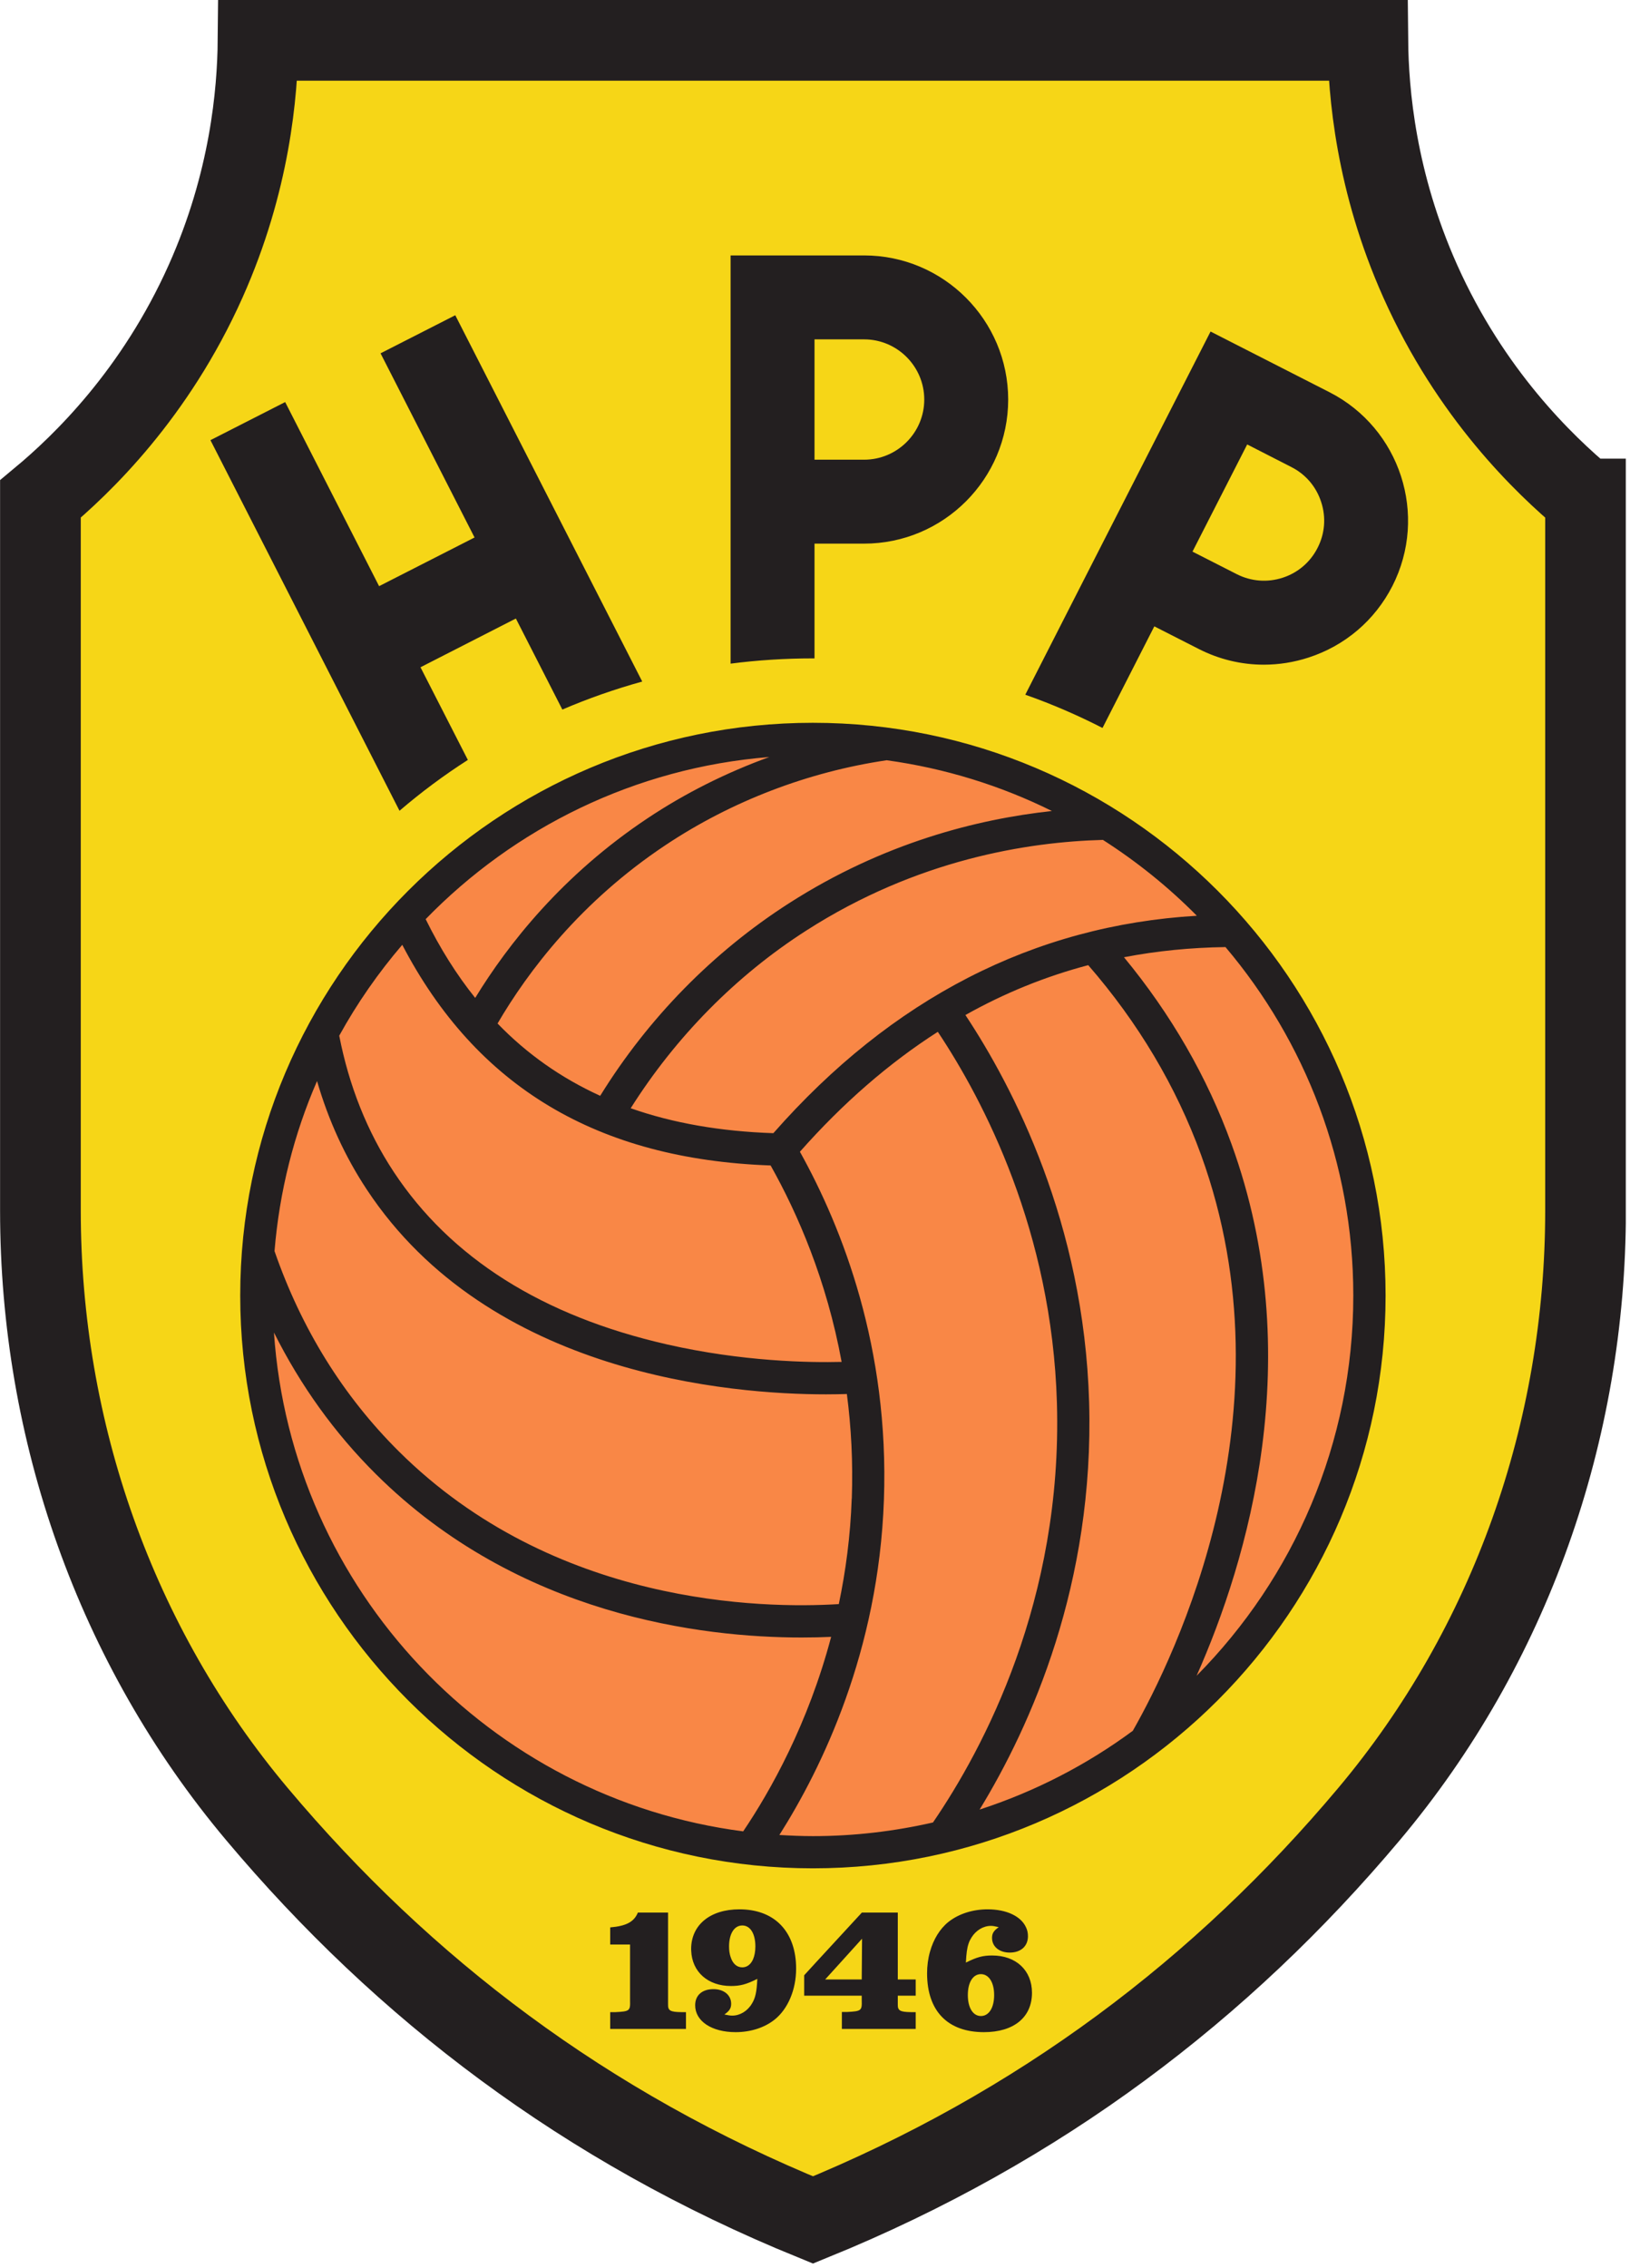
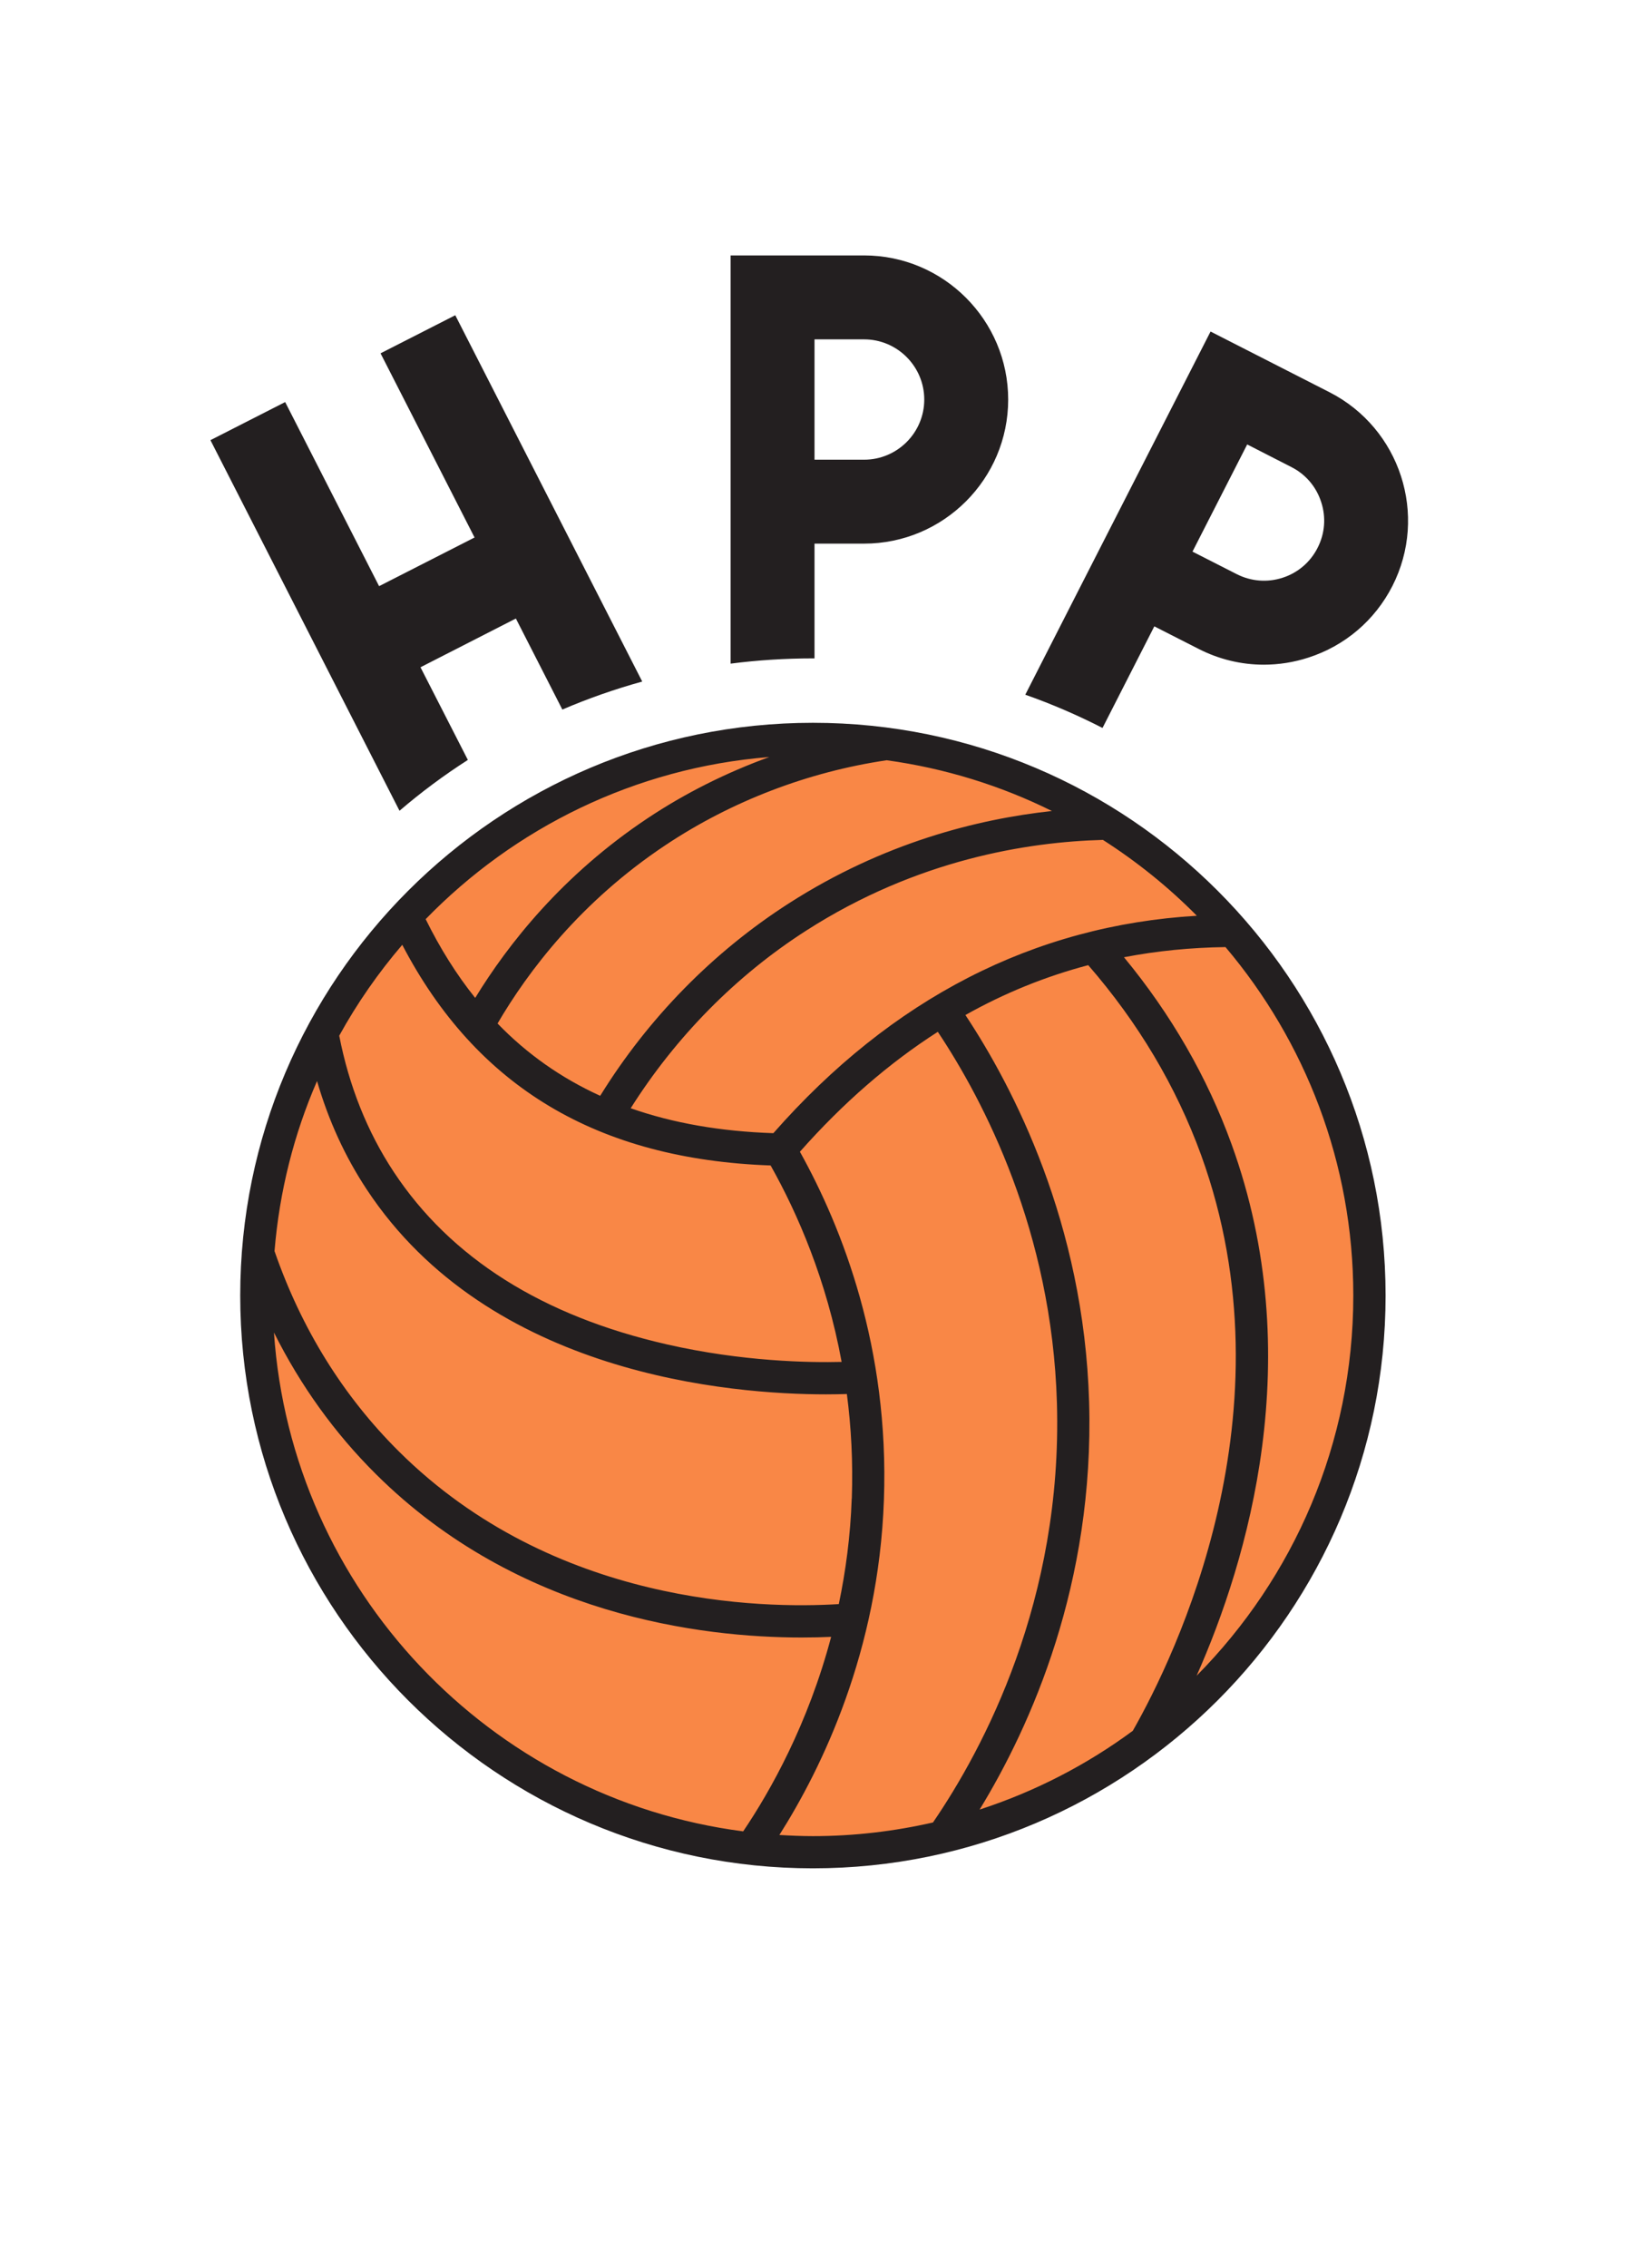
<svg xmlns="http://www.w3.org/2000/svg" width="202" height="281" viewBox="0 0 202 281" fill="none">
  <g clip-path="url(#clip0_213_43)">
-     <path d="M196.48 61.83C191.32 57.53 182.25 48.81 176 34.83C170.51 22.54 169.57 11.49 169.51 5H31.98C31.92 11.49 30.98 22.54 25.49 34.83C19.24 48.82 10.17 57.54 5.01 61.83V150.02C5.01 177.31 14.3 203.91 31.86 224.8C50.04 246.43 72.59 263.6 100.75 275.07C128.91 263.6 151.46 246.43 169.64 224.8C187.2 203.91 196.49 177.31 196.49 150.02V61.83H196.48Z" fill="#F6D617" stroke="#231F20" stroke-width="10" stroke-miterlimit="10" />
    <path fill-rule="evenodd" clip-rule="evenodd" d="M100.74 91.45C138.89 91.45 169.82 122.38 169.82 160.53C169.82 198.68 138.89 229.61 100.74 229.61C62.59 229.61 31.66 198.68 31.66 160.53C31.66 122.38 62.59 91.45 100.74 91.45Z" fill="#F98746" />
    <path d="M100.74 89.56C61.61 89.56 29.77 121.4 29.77 160.53C29.77 199.66 61.61 231.5 100.74 231.5C139.87 231.5 171.71 199.66 171.71 160.53C171.71 121.4 139.88 89.56 100.74 89.56ZM148.32 113.47C128.14 114.66 110.51 123.72 95.84 140.41C89.31 140.19 83.42 139.17 78.16 137.32C83.74 128.48 91.21 120.88 99.94 115.29C113.66 106.49 127.37 104.32 136.68 104.07C140.9 106.77 144.81 109.92 148.32 113.47ZM140.41 214.44C134.7 218.66 128.29 221.98 121.4 224.22C127.76 213.81 135.63 196.24 134.97 173.71C134.32 151.57 125.58 134.74 119.64 125.77C124.48 123.05 129.55 120.99 134.86 119.59C141.04 126.7 145.75 134.6 148.85 143.12C160.38 174.92 145.64 205.22 140.4 214.43L140.41 214.44ZM105.55 185.69C105.39 190.34 104.8 194.7 103.95 198.76C94.43 199.35 68.64 198.92 49.43 179.84C42.52 172.98 37.35 164.63 34.02 155.02C34.63 147.59 36.44 140.5 39.29 133.95C40.7 138.81 42.76 143.32 45.46 147.4C60.65 170.4 90.65 172.77 102.36 172.77C103.37 172.77 104.23 172.75 104.95 172.73C105.48 176.79 105.72 181.11 105.56 185.69H105.55ZM82.65 166.58C67.23 163.07 55.84 155.88 48.79 145.2C45.51 140.23 43.25 134.55 42.04 128.33C44.26 124.3 46.88 120.54 49.85 117.07C59.04 134.68 74.02 143.64 95.5 144.41C98.85 150.37 102.44 158.62 104.3 168.75C100.31 168.85 92.04 168.72 82.64 166.58H82.65ZM109.88 94.2C117.14 95.2 124.03 97.35 130.36 100.49C121.12 101.49 109.46 104.43 97.78 111.92C88.36 117.96 80.31 126.18 74.38 135.78C69.56 133.58 65.32 130.61 61.66 126.82C65.42 120.38 71.95 111.72 82.47 104.72C90.65 99.27 100.13 95.64 109.89 94.2H109.88ZM95.34 93.8C90.02 95.73 84.93 98.27 80.25 101.39C69.72 108.4 62.97 116.97 58.89 123.65C56.58 120.77 54.54 117.52 52.75 113.89C63.75 102.58 78.69 95.13 95.34 93.8ZM33.95 165.11C37.24 171.68 41.46 177.57 46.61 182.68C64.26 200.21 87.04 202.9 99.34 202.9C100.69 202.9 101.92 202.87 103 202.82C100.14 213.62 95.5 221.88 92.1 226.92C60.73 222.86 36.12 197.03 33.95 165.11ZM96.59 227.36C101.82 219.11 108.88 204.64 109.54 185.84C110.21 167.04 104.41 152.19 99.13 142.71C104.49 136.65 110.18 131.72 116.22 127.85C121.9 136.38 130.36 152.55 130.98 173.84C131.69 198.31 121.87 216.68 115.62 225.82C110.83 226.91 105.86 227.51 100.75 227.51C99.36 227.51 97.98 227.45 96.6 227.37L96.59 227.36ZM148.3 207.62C154.6 193.41 162.18 168.13 152.62 141.77C149.6 133.43 145.11 125.66 139.29 118.61C143.34 117.83 147.53 117.41 151.87 117.35C161.74 129.02 167.71 144.09 167.71 160.53C167.71 178.87 160.29 195.51 148.31 207.62H148.3Z" fill="#231F20" />
-     <path d="M122.96 242.3C121.8 242.3 121.08 242.49 119.7 243.18C119.75 242.09 119.84 241.39 120.03 240.83C120.12 240.55 120.24 240.32 120.39 240.08C120.94 239.18 121.87 238.63 122.8 238.63C123.06 238.63 123.3 238.68 123.77 238.79C123.17 239.21 122.95 239.54 122.94 240.08V240.13C122.94 241.2 123.84 241.94 125.13 241.94C126.51 241.94 127.39 241.15 127.39 239.91C127.39 239.51 127.31 239.13 127.14 238.79C126.52 237.44 124.74 236.58 122.39 236.58C120.56 236.58 118.82 237.13 117.55 238.13C116.48 238.98 115.68 240.29 115.25 241.83C115.01 242.67 114.89 243.58 114.89 244.51C114.89 249.18 117.44 251.8 121.94 251.8C125.63 251.8 127.89 249.97 127.89 246.92C127.89 244.15 125.92 242.3 122.96 242.3ZM121.56 249.8C120.58 249.8 119.94 248.78 119.94 247.2C119.94 245.62 120.58 244.61 121.56 244.61C122.54 244.61 123.2 245.63 123.2 247.2C123.2 248.77 122.56 249.8 121.56 249.8ZM111.26 236.98H106.81L101.17 243.1L99.66 244.75V247.28H106.79V247.87C106.83 249.13 106.74 249.21 104.98 249.3H104.33V251.4H113.48V249.32H112.91C111.53 249.3 111.24 249.13 111.26 248.35V247.28H113.48V245.27H111.26V236.98ZM106.81 242.89L106.79 245.27H102.26L104.29 243.03L106.83 240.22L106.81 242.89ZM91.63 236.58C88.01 236.58 85.65 238.51 85.65 241.51C85.65 241.58 85.65 241.65 85.66 241.72C85.76 244.33 87.73 246.08 90.58 246.08C91.73 246.08 92.47 245.89 93.85 245.2C93.78 246.82 93.61 247.59 93.16 248.3C92.61 249.21 91.68 249.75 90.75 249.75C90.49 249.75 90.25 249.71 89.77 249.61C90.39 249.18 90.61 248.85 90.61 248.28C90.61 247.2 89.7 246.47 88.42 246.47C87.01 246.47 86.15 247.23 86.15 248.47C86.15 250.44 88.2 251.8 91.16 251.8C93.01 251.8 94.73 251.25 95.99 250.25C97.64 248.94 98.66 246.54 98.66 243.94C98.66 243.65 98.65 243.36 98.63 243.08C98.31 239.02 95.74 236.58 91.63 236.58ZM93.32 242.78C93.04 243.41 92.57 243.77 91.99 243.77C91.3 243.77 90.79 243.29 90.54 242.48C90.41 242.11 90.35 241.68 90.35 241.18C90.35 239.61 90.99 238.58 91.99 238.58C92.99 238.58 93.61 239.61 93.61 241.18C93.61 241.82 93.5 242.36 93.32 242.78ZM82.79 248.35V236.98H79.05C78.58 238.13 77.62 238.65 75.62 238.82V240.94H78.08V247.87C78.12 249.16 78.03 249.23 76.27 249.32H75.62V251.4H85.01V249.32H84.44C83.05 249.3 82.77 249.13 82.79 248.35Z" fill="#231F20" />
    <path d="M164.76 48.6L150.02 41.08L133.79 72.88L127.06 86.08C130.36 87.24 133.55 88.62 136.63 90.2L143.05 77.61L148.53 80.4C151.07 81.7 153.83 82.36 156.61 82.36C158.47 82.36 160.33 82.07 162.15 81.48C166.69 80.01 170.38 76.86 172.55 72.62C177.02 63.85 173.53 53.08 164.76 48.6ZM163.28 67.89C162.38 69.66 160.84 70.98 158.94 71.59C157.05 72.2 155.03 72.04 153.26 71.14L147.78 68.35L154.56 55.07L160.03 57.87C161.81 58.77 163.12 60.31 163.73 62.21C164.35 64.1 164.19 66.12 163.28 67.89ZM107.09 31.65H90.54V82.23C93.88 81.8 97.28 81.58 100.74 81.58H100.94V67.36H107.09C116.93 67.36 124.94 59.35 124.94 49.51C124.94 39.67 116.93 31.65 107.09 31.65ZM107.09 56.96H100.94V42.05H107.09C111.19 42.05 114.54 45.4 114.54 49.51C114.54 53.62 111.19 56.96 107.09 56.96ZM56.42 39.06L47.16 43.78L58.81 66.6L46.98 72.63L35.34 49.82L26.08 54.54L49.51 100.46C52.18 98.17 55.01 96.06 57.98 94.16L52.11 82.68L63.93 76.64L69.69 87.92C72.88 86.55 76.19 85.39 79.59 84.45L56.42 39.06Z" fill="#231F20" />
  </g>
  <defs>
    <clipPath id="clip0_213_43">
      <rect width="201.48" height="280.47" fill="white" />
    </clipPath>
  </defs>
</svg>